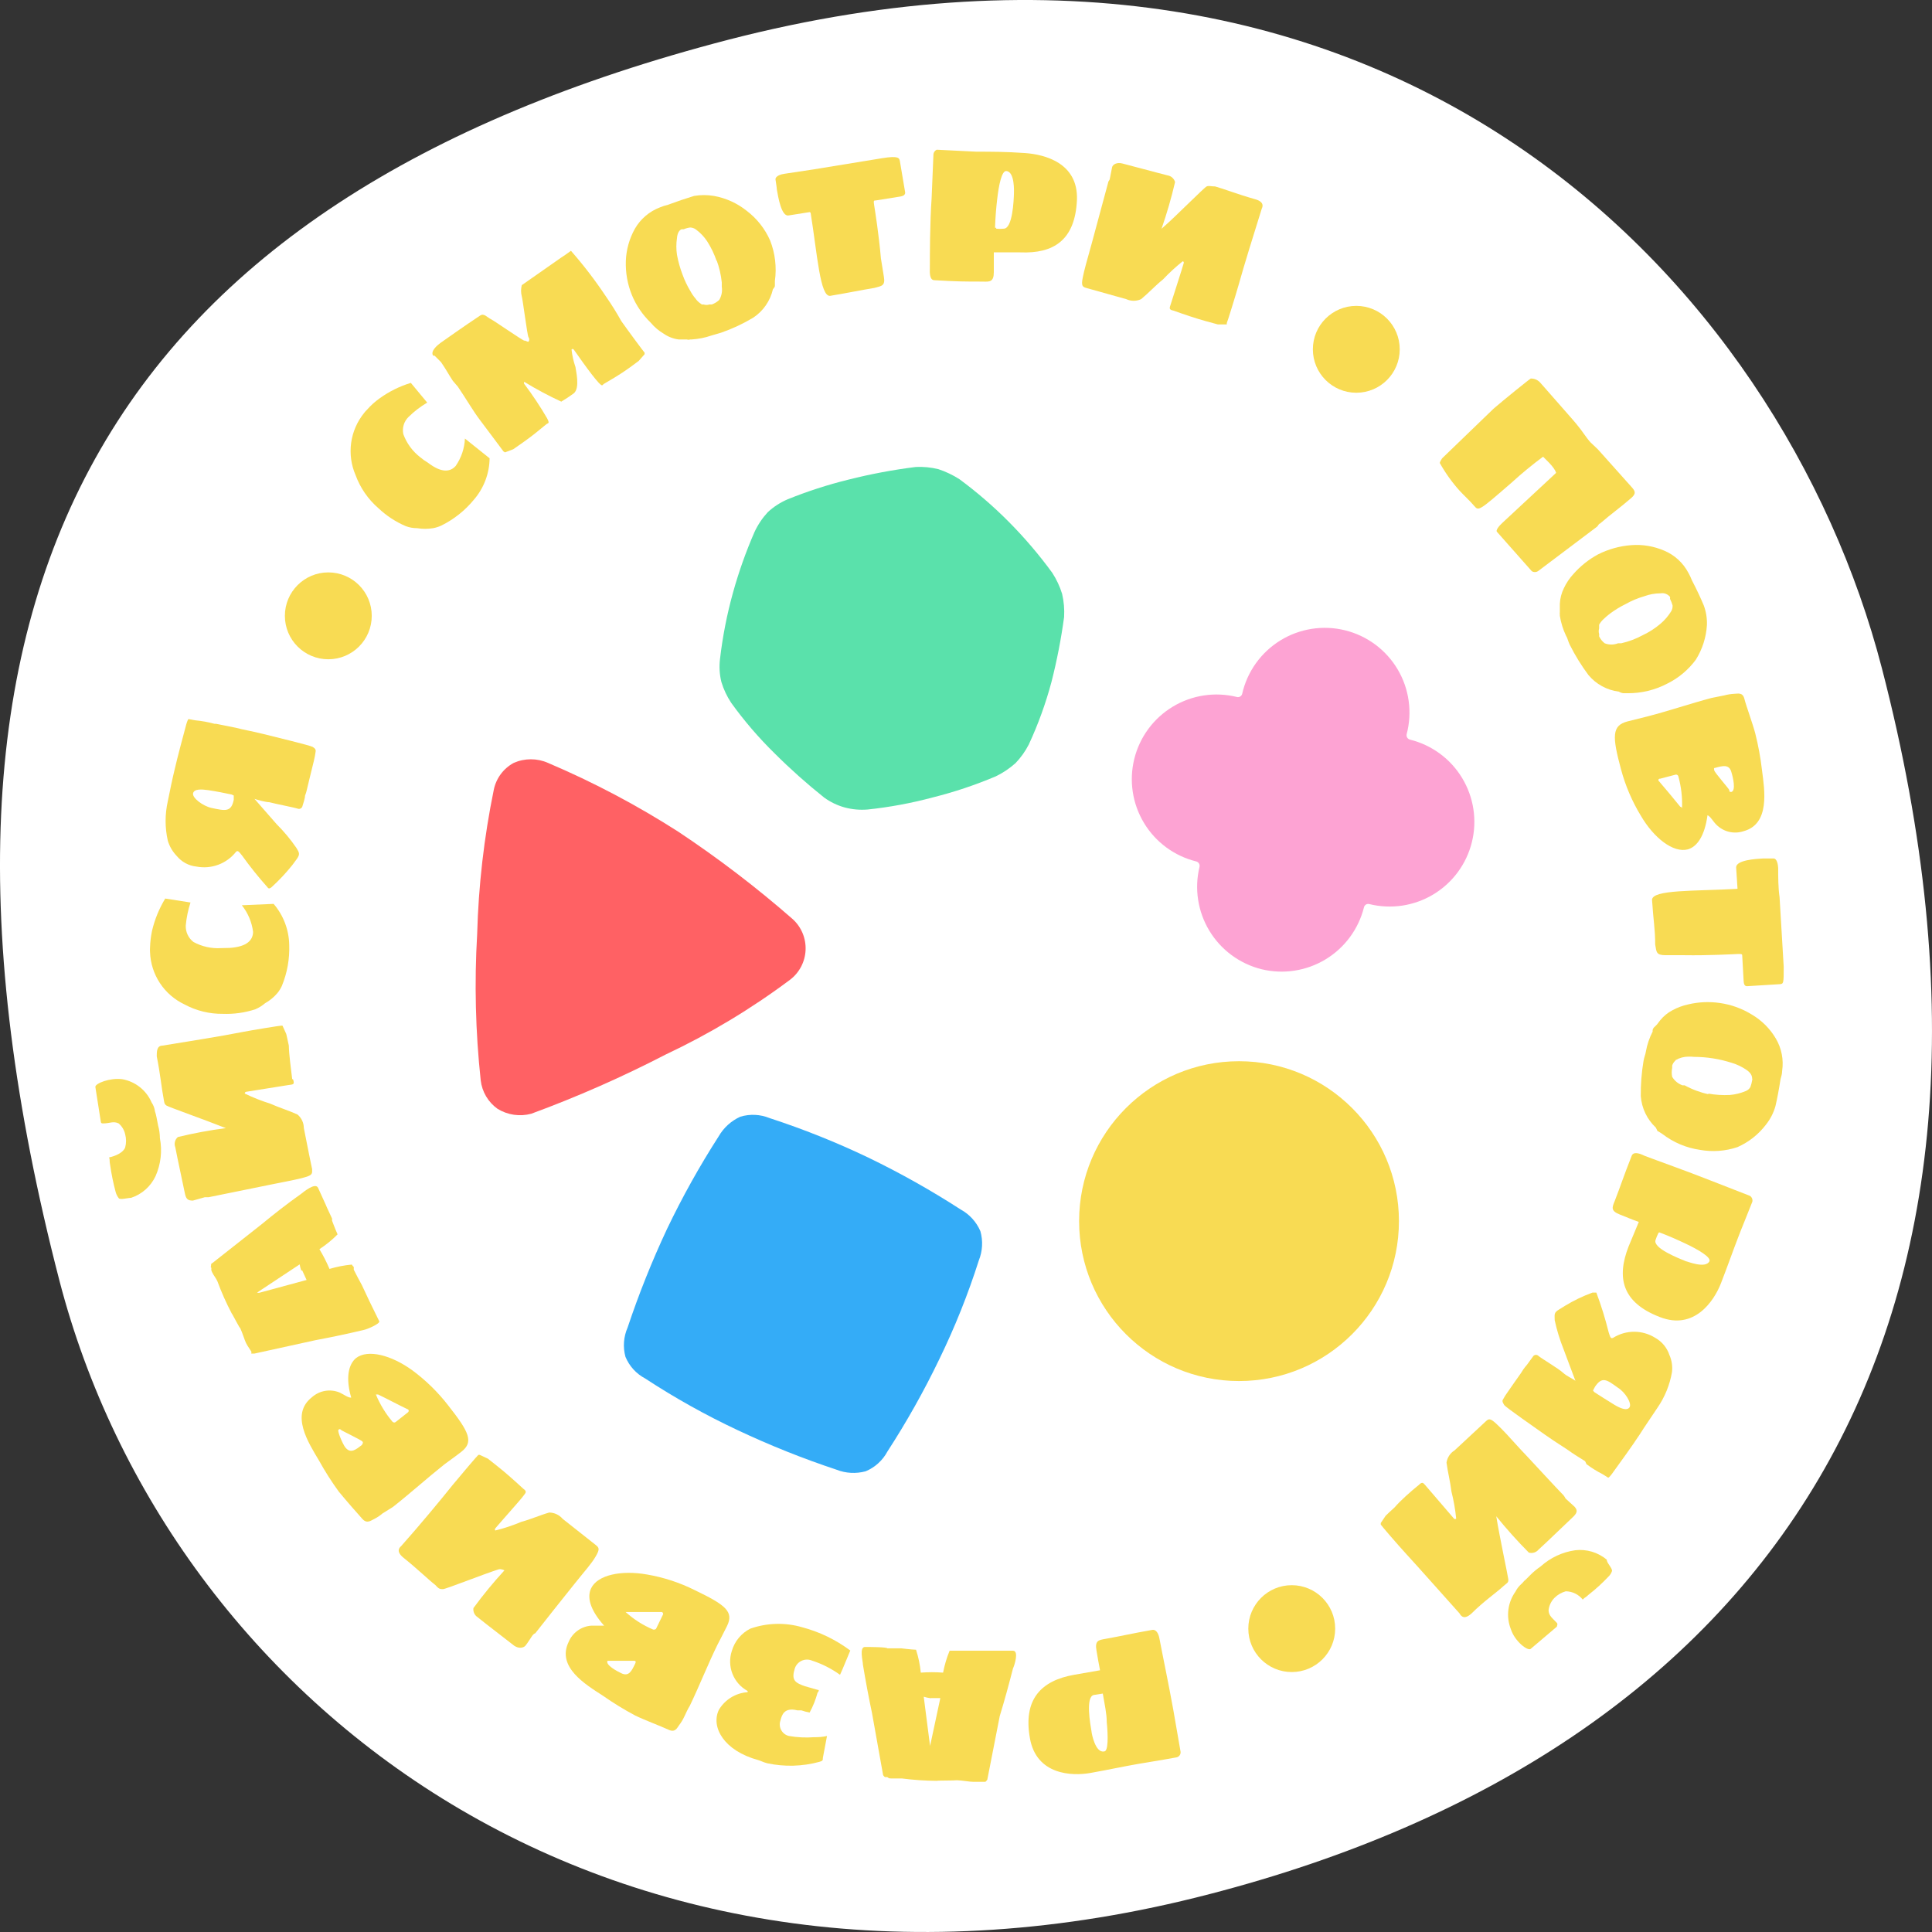
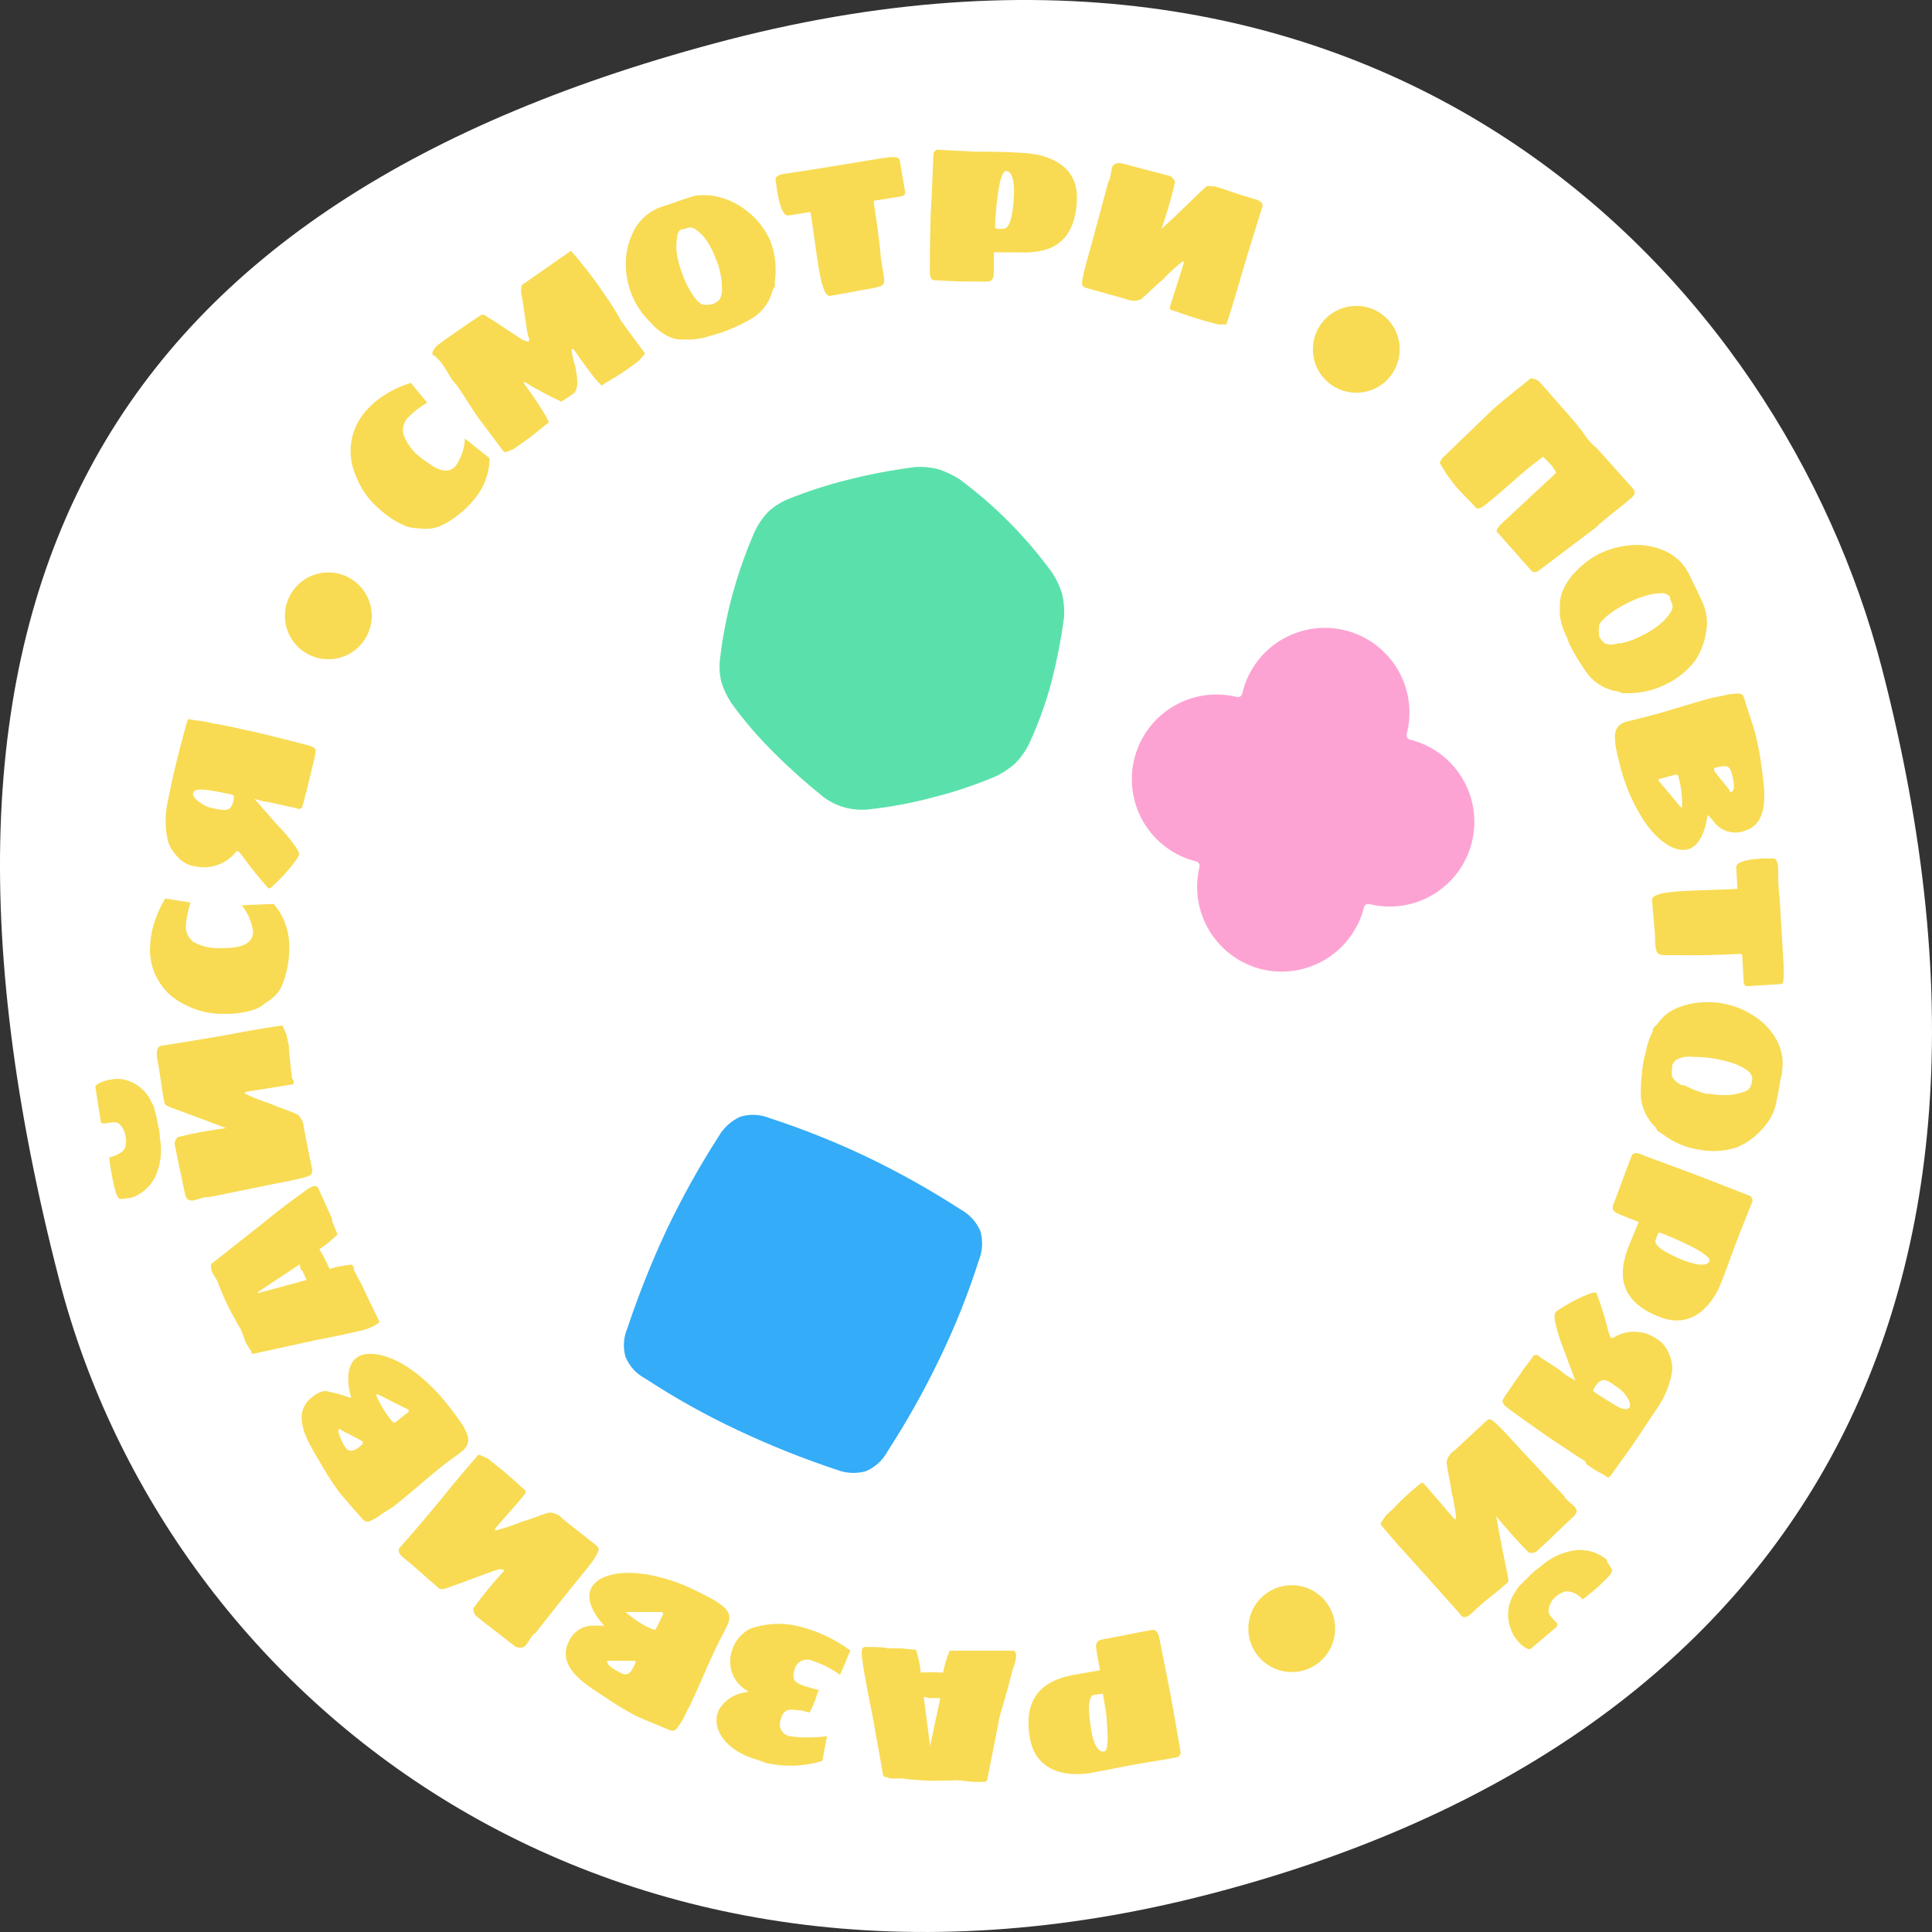
<svg xmlns="http://www.w3.org/2000/svg" width="260" height="260" viewBox="0 0 260 260" fill="none">
  <rect x="0" y="0" width="260" height="260" fill="#333333" stroke="none" />
  <path d="M98.037 5.342C15.117 26.887 -16.314 78.492 7.996 172.336C22.768 229.248 82.388 275.812 162.757 254.904C237.335 235.589 276.682 180.163 253.249 89.9C239.752 37.791 187.014 -17.635 98.037 5.342Z" fill="white" />
  <path d="M57.573 62.259C59.406 63.667 60.575 63.534 61.319 62.711C62.077 61.623 62.51 60.342 62.568 59.018L65.889 61.675C65.863 63.715 65.12 65.68 63.79 67.227C62.588 68.698 61.084 69.894 59.38 70.734C59.032 70.893 58.666 71.009 58.29 71.08C57.578 71.198 56.851 71.198 56.138 71.08C55.622 71.082 55.109 70.992 54.624 70.814C53.259 70.234 52.008 69.416 50.931 68.396C49.541 67.195 48.48 65.658 47.849 63.933C47.26 62.571 47.055 61.073 47.256 59.602C47.457 58.132 48.058 56.744 48.991 55.59C49.118 55.418 49.26 55.258 49.416 55.112C49.907 54.555 50.46 54.056 51.064 53.624C52.346 52.696 53.773 51.986 55.288 51.525L57.493 54.182C56.585 54.714 55.746 55.356 54.996 56.095C54.686 56.391 54.457 56.761 54.331 57.17C54.206 57.58 54.188 58.015 54.279 58.433C54.732 59.664 55.524 60.742 56.563 61.542C56.879 61.809 57.217 62.048 57.573 62.259Z" fill="#F8DB53" />
  <path d="M70.22 39.889C70.091 39.392 70.091 38.871 70.22 38.374L75.534 34.655C76.092 34.283 76.039 34.336 76.836 33.751C78.538 35.69 80.109 37.74 81.538 39.889C82.285 40.96 82.977 42.068 83.611 43.21C84.487 44.458 86.719 47.461 86.746 47.461V47.673L85.949 48.577L84.647 49.533C83.504 50.357 82.495 50.941 81.273 51.658L81.06 51.844C80.768 52.057 78.722 49.188 77.208 47.035C77.19 47.013 77.168 46.995 77.143 46.983C77.118 46.971 77.09 46.965 77.062 46.965C77.034 46.965 77.006 46.971 76.98 46.983C76.955 46.995 76.933 47.013 76.915 47.035C77.002 47.841 77.18 48.635 77.447 49.4C77.447 49.666 78.138 52.27 77.181 52.96C76.651 53.351 76.101 53.714 75.534 54.05C73.826 53.264 72.167 52.377 70.566 51.393C70.528 51.432 70.507 51.484 70.507 51.539C70.507 51.593 70.528 51.645 70.566 51.685C71.673 53.156 72.693 54.691 73.621 56.281C73.807 56.627 73.887 56.866 73.78 56.946L73.541 57.078C72.478 57.955 71.549 58.726 70.406 59.523L69.078 60.453L67.962 60.878L67.749 60.745C67.749 60.745 65.518 57.743 64.588 56.52C63.658 55.298 62.701 53.624 61.612 52.03L60.948 51.26C60.363 50.383 60.151 49.905 59.354 48.736L58.477 47.859C58.416 47.873 58.352 47.873 58.291 47.859C57.866 47.248 58.929 46.398 59.301 46.132C62.383 43.954 64.083 42.811 64.614 42.466C65.146 42.12 65.518 42.678 66.049 42.944C66.58 43.21 70.38 45.867 70.566 45.84C70.752 45.813 71.017 46.053 71.124 45.973C71.23 45.893 71.283 45.601 71.124 45.388C70.964 45.176 70.353 40.314 70.22 39.889Z" fill="#F8DB53" />
  <path d="M84.222 35.133C84.276 33.604 84.695 32.11 85.444 30.776C86.204 29.459 87.396 28.445 88.818 27.906C89.162 27.762 89.517 27.646 89.881 27.561C91.183 27.083 92.352 26.684 93.414 26.365C94.294 26.217 95.192 26.217 96.071 26.365C97.696 26.655 99.222 27.35 100.508 28.385C101.873 29.426 102.952 30.798 103.643 32.37C104.319 34.101 104.538 35.976 104.281 37.816V38.374C104.281 38.587 104.281 38.587 104.015 38.932C103.653 40.501 102.702 41.871 101.358 42.758C99.987 43.577 98.536 44.254 97.028 44.777L96.39 44.963L95.752 45.149C94.895 45.446 94.001 45.625 93.095 45.681H92.883C92.737 45.736 92.577 45.736 92.431 45.681H92.006H91.315C90.599 45.587 89.916 45.323 89.323 44.91C88.656 44.52 88.062 44.017 87.569 43.422C86.484 42.377 85.625 41.12 85.045 39.729C84.451 38.272 84.171 36.706 84.222 35.133ZM96.443 35.133C96.127 34.199 95.699 33.307 95.168 32.476C94.762 31.859 94.249 31.319 93.653 30.882C93.43 30.716 93.161 30.624 92.883 30.616C92.58 30.653 92.285 30.733 92.006 30.855H91.714C91.395 30.988 91.156 31.387 91.103 32.051C90.992 32.791 90.992 33.543 91.103 34.283C91.268 35.189 91.517 36.079 91.847 36.94C92.125 37.717 92.481 38.465 92.909 39.171C93.102 39.532 93.334 39.87 93.6 40.181C93.771 40.432 93.987 40.648 94.238 40.819L94.45 40.978H94.689C94.94 41.057 95.209 41.057 95.46 40.978H95.779C96.154 40.846 96.498 40.638 96.788 40.367C97.109 39.832 97.231 39.202 97.134 38.587V38.002C97.028 36.986 96.796 35.986 96.443 35.027V35.133Z" fill="#F8DB53" />
  <path d="M108.956 28.544L106.114 28.995C105.157 29.155 104.732 26.551 104.546 25.515C104.546 25.249 104.36 24.187 104.36 24.134C104.36 23.655 105.157 23.443 105.556 23.39L109.435 22.805L118.707 21.291C120.965 20.919 121.018 21.291 121.098 21.663L121.816 25.914C121.816 26.312 121.417 26.392 121.178 26.445L117.857 26.976C117.591 26.976 117.538 26.976 117.644 27.64C117.751 28.305 118.282 31.626 118.548 34.761L118.946 37.232C119.159 38.48 118.654 38.48 117.671 38.746C115.599 39.092 114.562 39.331 111.746 39.809C110.365 40.048 109.993 34.256 109.089 28.623L108.956 28.544Z" fill="#F8DB53" />
  <path d="M126.066 20.148L131.38 20.413C133.293 20.413 135.392 20.413 137.969 20.599C140.546 20.785 145.116 21.901 144.93 26.896C144.691 32.369 141.741 34.149 137.305 33.963H133.744C133.744 35.159 133.744 35.265 133.744 36.62C133.744 37.975 133.16 37.922 132.257 37.895C129.839 37.895 128.935 37.895 125.747 37.709C125.11 37.709 125.11 36.753 125.136 36.089C125.136 34.468 125.136 30.084 125.375 26.631L125.614 20.865C125.611 20.715 125.652 20.566 125.733 20.439C125.813 20.311 125.929 20.21 126.066 20.148ZM134.037 30.775C134.381 30.811 134.728 30.811 135.073 30.775C136.268 30.775 136.428 26.976 136.454 25.993C136.454 25.834 136.587 23.044 135.392 23.017C134.807 23.017 134.409 24.904 134.196 26.817C134.063 27.932 133.957 29.208 133.904 30.642C133.957 30.642 134.01 30.669 134.09 30.669L134.037 30.775Z" fill="#F8DB53" />
  <path d="M156.593 30.536C158.081 29.261 162.066 25.222 162.385 25.09C162.704 24.957 162.943 25.09 163.528 25.09C164.67 25.408 166.583 26.152 168.841 26.79C169.452 26.949 170.196 27.295 169.798 28.092C168.708 31.572 167.433 35.664 166.663 38.427C166.238 39.915 165.122 43.501 165.095 43.475V43.661H163.899L162.332 43.236C160.977 42.864 159.25 42.279 157.922 41.801C157.204 41.668 157.417 41.403 157.576 40.871C157.736 40.34 159.117 36.089 159.303 35.398C159.311 35.374 159.314 35.348 159.312 35.322C159.309 35.297 159.302 35.272 159.289 35.249C159.277 35.227 159.26 35.207 159.239 35.192C159.219 35.176 159.195 35.165 159.17 35.159C158.228 35.91 157.34 36.726 156.513 37.603C155.451 38.453 154.627 39.383 153.564 40.26C153.252 40.403 152.912 40.478 152.568 40.478C152.224 40.478 151.884 40.403 151.572 40.26L146.258 38.772C145.7 38.613 145.461 38.533 145.727 37.285C145.886 36.461 146.258 35.106 146.896 32.847C147.082 32.13 148.942 25.249 149.127 24.585C149.127 24.399 149.313 24.266 149.34 24.133C149.367 24 149.579 22.884 149.659 22.512C149.739 22.14 150.296 21.795 151.067 22.008L155.69 23.23L157.125 23.602C157.362 23.639 157.583 23.744 157.763 23.905C157.942 24.065 158.071 24.273 158.134 24.505C157.635 26.644 157.023 28.755 156.301 30.828C156.301 30.828 156.301 30.775 156.593 30.536Z" fill="#F8DB53" />
  <path d="M219.534 65.5C220.066 66.085 220.225 66.403 219.534 67.014C217.94 68.396 216.878 69.113 215.31 70.468C215.151 70.468 215.071 70.761 214.938 70.867L206.968 76.871C206.844 76.949 206.702 76.991 206.556 76.991C206.41 76.991 206.267 76.949 206.144 76.871L201.441 71.558C201.282 71.372 201.68 70.814 202.212 70.336L209.412 63.64C209.226 62.87 207.818 61.648 207.658 61.462C206.192 62.55 204.782 63.712 203.434 64.942C199.024 68.768 198.997 68.795 198.386 68.077C197.775 67.36 197.031 66.696 196.42 66.031C195.399 64.894 194.508 63.647 193.763 62.312C193.763 62.153 194.055 61.674 194.135 61.621L200.963 55.032L201.335 54.713C201.999 54.129 205.905 50.941 206.011 50.941C206.239 50.936 206.465 50.978 206.675 51.065C206.885 51.152 207.075 51.282 207.233 51.446L208.216 52.561L211.644 56.467C212.308 57.264 212.175 57.078 212.308 57.264C212.839 57.875 213.477 58.911 214.035 59.522L215.044 60.479L219.534 65.5Z" fill="#F8DB53" />
  <path d="M219.507 73.365C221.033 73.244 222.566 73.5 223.97 74.108C225.363 74.694 226.509 75.746 227.212 77.084C227.396 77.408 227.555 77.746 227.69 78.094C228.328 79.316 228.859 80.458 229.284 81.468C229.599 82.317 229.744 83.22 229.709 84.125C229.609 85.774 229.097 87.373 228.221 88.774C227.208 90.151 225.877 91.263 224.342 92.015C222.702 92.868 220.877 93.306 219.029 93.291H218.471C218.254 93.266 218.045 93.194 217.86 93.078C216.262 92.88 214.8 92.082 213.768 90.846C212.807 89.56 211.963 88.191 211.244 86.755C211.153 86.556 211.073 86.352 211.005 86.144C210.945 85.929 210.856 85.723 210.739 85.533C210.342 84.69 210.065 83.796 209.916 82.876V82.69C209.898 82.593 209.898 82.494 209.916 82.398V81.973V81.255C209.95 80.536 210.131 79.831 210.447 79.183C210.772 78.484 211.202 77.838 211.722 77.27C212.664 76.195 213.788 75.296 215.043 74.613C216.435 73.909 217.952 73.485 219.507 73.365ZM221.021 85.506C221.903 85.096 222.725 84.569 223.466 83.939C224.028 83.459 224.512 82.894 224.9 82.265C225.043 82.025 225.108 81.746 225.086 81.468C225.001 81.165 224.886 80.871 224.741 80.591C224.761 80.504 224.761 80.413 224.741 80.325C224.591 80.138 224.394 79.995 224.169 79.91C223.945 79.826 223.701 79.804 223.466 79.847C222.713 79.848 221.966 79.983 221.26 80.246C220.4 80.495 219.57 80.843 218.789 81.282C218.053 81.644 217.351 82.07 216.691 82.557C216.364 82.803 216.053 83.069 215.761 83.354C215.538 83.563 215.35 83.805 215.203 84.072V84.311C215.203 84.523 215.203 84.311 215.203 84.576C215.13 84.819 215.13 85.078 215.203 85.32C215.219 85.372 215.219 85.428 215.203 85.48C215.198 85.533 215.198 85.586 215.203 85.639C215.377 86.001 215.632 86.319 215.947 86.569C216.527 86.797 217.173 86.797 217.753 86.569H217.886H218.178C219.17 86.345 220.126 85.988 221.021 85.506Z" fill="#F8DB53" />
  <path d="M232.047 93.583C232.473 93.467 232.909 93.396 233.349 93.371C233.854 93.371 234.518 93.105 234.757 94.061C234.996 95.018 235.873 97.382 236.219 98.711C236.628 100.336 236.93 101.987 237.122 103.653C237.467 106.309 238.238 110.906 234.624 111.862C233.99 112.071 233.31 112.096 232.662 111.937C232.013 111.777 231.423 111.438 230.958 110.959C230.506 110.507 230.188 109.87 229.789 109.71C229.391 112.58 228.354 113.961 227.132 114.307C225.166 114.811 222.562 112.766 220.809 109.763C219.633 107.827 218.739 105.734 218.152 103.546C216.956 99.109 216.903 97.648 219.002 97.09L221.659 96.426C224.555 95.682 227.424 94.699 230.32 93.929L232.047 93.583ZM223.2 105.061C224.21 106.23 225.166 107.399 226.123 108.568C226.123 108.568 226.282 108.568 226.362 108.754C226.417 107.302 226.247 105.85 225.857 104.45C225.842 104.409 225.819 104.371 225.79 104.34C225.76 104.308 225.724 104.282 225.684 104.265C225.645 104.248 225.602 104.238 225.558 104.238C225.515 104.238 225.472 104.247 225.432 104.264L223.413 104.795C223.378 104.786 223.341 104.787 223.307 104.798C223.273 104.81 223.242 104.831 223.22 104.859C223.197 104.887 223.183 104.921 223.18 104.957C223.176 104.993 223.183 105.029 223.2 105.061ZM230.692 103.653C230.692 103.918 232.685 106.15 232.712 106.309C232.738 106.469 232.712 106.602 233.004 106.575C233.641 106.389 233.216 104.583 233.004 103.918C232.712 102.802 231.808 103.068 230.825 103.334C230.719 103.334 230.613 103.334 230.692 103.653Z" fill="#F8DB53" />
  <path d="M233.827 119.593L233.641 116.724C233.641 115.741 236.298 115.581 237.281 115.528H238.663C239.168 115.528 239.274 116.405 239.3 116.803C239.3 118.079 239.3 119.46 239.486 120.736L240.044 130.114C240.044 132.399 240.044 132.426 239.407 132.452L235.103 132.718C234.704 132.718 234.678 132.293 234.651 132.027L234.465 128.68C234.465 128.414 234.465 128.361 233.827 128.387C233.19 128.414 229.789 128.6 226.654 128.547H224.156C222.855 128.547 222.934 128.122 222.748 127.112C222.748 125.04 222.509 123.95 222.323 121.108C222.323 119.699 228.035 119.939 233.748 119.62L233.827 119.593Z" fill="#F8DB53" />
  <path d="M235.767 136.544C237.094 137.326 238.2 138.432 238.982 139.759C239.757 141.071 240.057 142.609 239.832 144.116C239.832 144.594 239.673 144.966 239.62 145.206C239.407 146.587 239.168 147.862 238.929 148.872C238.676 149.76 238.252 150.591 237.68 151.316C236.677 152.645 235.351 153.697 233.828 154.372C232.203 154.918 230.467 155.046 228.78 154.744C226.942 154.481 225.204 153.749 223.732 152.618L223.201 152.273C223.015 152.273 223.041 152.113 222.829 151.741C221.651 150.636 220.93 149.128 220.809 147.517C220.792 145.924 220.916 144.332 221.181 142.761C221.222 142.546 221.275 142.333 221.341 142.124C221.413 141.916 221.467 141.703 221.5 141.486C221.668 140.56 221.972 139.665 222.404 138.829V138.617C222.44 138.448 222.534 138.298 222.669 138.192L222.988 137.873L223.413 137.315C223.865 136.756 224.425 136.295 225.06 135.96C225.736 135.592 226.46 135.323 227.212 135.163C228.596 134.836 230.03 134.773 231.437 134.977C232.974 135.192 234.449 135.726 235.767 136.544ZM229.896 147.172C230.851 147.345 231.823 147.407 232.792 147.358C233.533 147.294 234.259 147.115 234.944 146.826C235.202 146.724 235.418 146.536 235.555 146.295C235.666 146.003 235.746 145.7 235.794 145.392C235.812 145.349 235.821 145.304 235.821 145.259C235.821 145.213 235.812 145.168 235.794 145.126C235.794 144.78 235.608 144.382 235.077 144.01C234.453 143.573 233.762 143.241 233.031 143.027C231.399 142.502 229.697 142.234 227.983 142.23C227.577 142.188 227.167 142.188 226.761 142.23C226.459 142.271 226.165 142.351 225.884 142.469L225.645 142.602C225.432 142.602 225.645 142.602 225.432 142.761C225.247 142.936 225.11 143.156 225.034 143.399V143.558V143.718C224.951 144.112 224.951 144.519 225.034 144.913C225.348 145.443 225.836 145.846 226.415 146.056H226.708C227.707 146.607 228.781 147.009 229.896 147.251V147.172Z" fill="#F8DB53" />
  <path d="M235.82 161.731C234.97 163.909 234.332 165.397 233.907 166.54C233.216 168.32 232.525 170.312 231.595 172.704C230.665 175.095 228.009 179.053 223.386 177.247C218.258 175.281 217.541 171.933 219.161 167.762L220.543 164.441C219.4 164.042 219.321 163.963 218.019 163.458C216.717 162.953 216.956 162.475 217.302 161.625C218.178 159.366 218.417 158.516 219.586 155.54C219.826 154.929 220.676 155.222 221.313 155.54C222.828 156.125 226.972 157.586 230.187 158.861L235.501 160.934C235.63 161.017 235.73 161.139 235.787 161.282C235.844 161.424 235.855 161.581 235.82 161.731ZM223.2 165.902C223.041 166.209 222.907 166.529 222.801 166.859C222.376 167.974 225.963 169.356 226.866 169.728C227.026 169.728 229.523 170.791 230.054 169.728C230.267 169.197 228.593 168.187 226.84 167.363C225.83 166.885 224.661 166.354 223.306 165.849L223.2 165.902Z" fill="#F8DB53" />
  <path d="M205.001 184.288C205.158 184.066 205.326 183.854 205.506 183.65L206.356 182.481C206.401 182.435 206.454 182.398 206.514 182.372C206.573 182.347 206.637 182.334 206.701 182.334C206.766 182.334 206.83 182.347 206.889 182.372C206.949 182.398 207.002 182.435 207.047 182.481C207.498 182.853 209.704 184.155 210.315 184.713C210.926 185.271 211.643 185.51 212.015 185.829C211.617 184.74 210.846 182.747 210.421 181.578C209.913 180.312 209.513 179.006 209.225 177.672C209.225 176.902 209.066 176.663 209.836 176.211L210.607 175.733C211.778 175.022 213.014 174.426 214.3 173.953C214.566 173.953 214.725 173.953 214.831 173.953C215.482 175.691 216.032 177.465 216.479 179.267C216.691 179.931 216.744 180.196 217.09 180.037C217.937 179.504 218.918 179.221 219.919 179.221C220.92 179.221 221.901 179.504 222.749 180.037C223.654 180.54 224.337 181.365 224.662 182.348C224.983 183.074 225.102 183.872 225.007 184.66C224.708 186.386 224.037 188.027 223.041 189.469C222.43 190.399 221.234 192.126 220.676 193.029C219.614 194.65 218.02 196.828 216.93 198.343C216.665 198.688 216.479 198.901 216.399 198.847C216.319 198.794 215.894 198.529 215.682 198.396C214.917 198.008 214.188 197.555 213.503 197.041L213.317 196.642C212.414 196.084 211.537 195.526 211.112 195.208C210.182 194.57 209.677 194.304 207.924 193.082C206.861 192.312 202.61 189.389 202.424 189.07C202.238 188.751 202.132 188.592 202.238 188.38C202.442 188 202.673 187.636 202.929 187.29C204.337 185.244 204.603 184.952 205.001 184.288ZM214.645 186.626L214.38 187.131C214.441 187.219 214.512 187.299 214.592 187.37C215.203 187.768 216.505 188.592 217.249 189.044C217.993 189.495 218.949 189.92 219.295 189.389C219.64 188.858 218.71 187.343 217.701 186.732C216.239 185.67 215.602 185.191 214.645 186.626Z" fill="#F8DB53" />
  <path d="M190.946 199.83C191.477 199.299 191.557 199.618 191.955 200.043L195.675 204.373C195.714 204.411 195.767 204.432 195.821 204.432C195.875 204.432 195.928 204.411 195.967 204.373C195.847 203.146 195.634 201.929 195.33 200.733C195.17 199.378 194.825 198.077 194.665 196.828C194.716 196.491 194.839 196.168 195.028 195.884C195.216 195.599 195.464 195.359 195.755 195.181L199.899 191.328C200.324 190.93 200.484 190.77 201.414 191.647C202.344 192.524 203.008 193.268 204.575 194.995C205.107 195.526 209.889 200.733 210.42 201.238C210.522 201.371 210.611 201.514 210.686 201.663L211.908 202.779C212.386 203.311 212.2 203.683 211.589 204.241L208.136 207.535L207.046 208.545C206.891 208.73 206.685 208.866 206.454 208.937C206.223 209.008 205.977 209.01 205.744 208.943C204.2 207.39 202.737 205.758 201.361 204.055C201.812 206.871 202.928 212.025 202.981 212.53C203.034 213.035 202.742 213.061 202.317 213.46C201.44 214.283 199.66 215.505 198.04 217.126C197.561 217.551 196.897 218.003 196.419 217.126C194.028 214.469 191.105 211.148 189.272 209.156C188.236 208.04 185.792 205.197 185.818 205.17V204.958L186.482 203.975C186.482 203.975 187.333 203.151 187.678 202.859C188.448 201.956 189.857 200.707 190.946 199.83ZM216.93 211.441C216.833 211.724 216.669 211.979 216.451 212.184C215.63 213.058 214.742 213.866 213.795 214.602C213.29 215.08 213.343 214.894 212.998 215.266C212.724 214.922 212.377 214.643 211.982 214.45C211.586 214.256 211.153 214.154 210.713 214.15C210.141 214.308 209.619 214.61 209.198 215.027C208.757 215.472 208.476 216.052 208.401 216.674C208.401 217.445 208.933 217.764 209.517 218.401C209.677 218.587 209.517 218.773 209.517 218.906L205.983 221.908C205.585 222.201 203.858 220.899 203.327 219.252C202.998 218.426 202.882 217.532 202.989 216.65C203.096 215.768 203.422 214.927 203.938 214.204C204.129 213.822 204.39 213.479 204.708 213.194C204.947 213.008 205.08 212.742 205.293 212.61L206.01 211.892C206.418 211.489 206.863 211.124 207.338 210.803C208.636 209.629 210.255 208.87 211.988 208.624C212.746 208.536 213.514 208.604 214.245 208.823C214.976 209.043 215.654 209.409 216.239 209.9C216.186 210.298 217.036 211.069 216.93 211.441Z" fill="#F8DB53" />
  <path d="M158.347 236.495C156.035 236.92 154.441 237.159 153.219 237.372C151.359 237.691 149.287 238.142 146.763 238.594C144.239 239.046 139.483 238.86 138.606 233.944C137.65 228.631 140.174 226.16 144.531 225.389L148.038 224.778C147.799 223.583 147.799 223.476 147.56 222.121C147.321 220.766 147.852 220.713 148.755 220.554C151.12 220.129 151.997 219.89 155.132 219.332C155.77 219.332 155.982 220.129 156.088 220.793C156.381 222.387 157.284 226.691 157.895 230.092L158.878 235.751C158.895 235.918 158.851 236.086 158.753 236.223C158.655 236.36 158.511 236.457 158.347 236.495ZM148.251 227.94L147.215 228.099C146.046 228.312 146.736 232.111 146.896 233.041C146.896 233.227 147.4 235.964 148.596 235.698C149.154 235.698 149.127 233.652 148.941 231.739C148.941 230.597 148.649 229.348 148.41 227.913L148.251 227.94Z" fill="#F8DB53" />
  <path d="M126.093 239.656C124.512 239.647 122.932 239.54 121.364 239.337C120.859 239.337 120.434 239.337 119.929 239.337C119.425 239.337 119.584 239.151 119.318 239.151H119.079C119.079 239.151 118.84 238.938 118.84 238.859L117.352 230.543C116.901 228.417 116.476 226.133 116.13 224.034C116.13 223.555 115.599 221.616 116.422 221.642C116.768 221.642 119.372 221.642 119.425 221.828H121.072C121.072 221.828 121.072 221.828 121.311 221.828C121.311 221.828 122.586 221.988 123.277 222.014C123.601 223.015 123.815 224.049 123.915 225.096C124.914 225.018 125.918 225.018 126.917 225.096C127.11 224.086 127.403 223.098 127.794 222.147C127.926 222.157 128.06 222.157 128.192 222.147C128.378 222.147 128.458 222.147 128.538 222.147H130.902H133.32H136.322C137.146 222.147 136.535 224.087 136.322 224.538C135.791 226.611 135.18 228.869 134.542 230.941L132.868 239.496C132.868 239.496 132.709 239.736 132.603 239.789H132.363C131.938 239.789 131.46 239.789 130.955 239.789C130.451 239.789 129.574 239.603 128.777 239.576C128.564 239.629 126.04 239.603 126.093 239.656ZM125.323 228.524C125.262 228.541 125.198 228.541 125.137 228.524C124.857 228.486 124.582 228.424 124.313 228.338C124.579 230.49 125.163 234.9 125.163 234.953C125.153 235.059 125.153 235.166 125.163 235.272C125.175 235.175 125.175 235.077 125.163 234.98C125.163 234.98 126.093 230.676 126.545 228.524H125.323Z" fill="#F8DB53" />
  <path d="M98.488 222.174C98.674 221.528 98.992 220.928 99.422 220.411C99.852 219.894 100.384 219.472 100.985 219.171C103.23 218.388 105.663 218.323 107.946 218.986C110.288 219.606 112.488 220.67 114.429 222.121C113.871 223.422 113.525 224.352 113.047 225.388C111.897 224.559 110.624 223.913 109.274 223.476C109.039 223.376 108.784 223.33 108.528 223.341C108.272 223.352 108.022 223.42 107.796 223.539C107.57 223.659 107.373 223.827 107.22 224.032C107.066 224.237 106.961 224.473 106.91 224.724C106.485 226.159 107.096 226.504 108.345 226.929L110.018 227.408C110.284 227.408 110.204 227.594 110.018 227.806C109.772 228.731 109.415 229.623 108.956 230.463C108.576 230.398 108.203 230.3 107.84 230.171H107.521H107.308C105.502 229.719 105.209 230.835 105.024 231.552C104.951 231.765 104.924 231.991 104.945 232.214C104.966 232.438 105.033 232.655 105.144 232.85C105.254 233.046 105.405 233.216 105.585 233.35C105.766 233.483 105.973 233.577 106.193 233.625C107.306 233.816 108.44 233.87 109.567 233.784C110.147 233.797 110.726 233.744 111.294 233.625L110.736 236.574C110.736 236.893 110.736 236.972 110.257 237.105C107.968 237.726 105.563 237.79 103.243 237.291C102.5 237.079 102.632 237.052 102.048 236.866C97.425 235.617 95.645 232.429 96.734 230.118C97.136 229.433 97.7 228.856 98.376 228.44C99.052 228.023 99.82 227.778 100.613 227.726C100.613 227.726 100.613 227.726 100.613 227.567C99.682 227.06 98.96 226.242 98.571 225.256C98.182 224.27 98.153 223.179 98.488 222.174Z" fill="#F8DB53" />
  <path d="M92.086 231.022C91.9 231.427 91.668 231.81 91.395 232.164C91.103 232.562 90.864 233.2 89.961 232.775C89.057 232.35 86.719 231.473 85.471 230.862C83.975 230.065 82.528 229.178 81.14 228.205C78.802 226.691 74.896 224.353 76.517 220.979C76.772 220.364 77.192 219.832 77.732 219.443C78.271 219.053 78.909 218.821 79.572 218.774C80.237 218.774 80.927 218.774 81.299 218.774C79.36 216.595 78.988 214.921 79.546 213.752C80.422 211.919 83.664 211.281 87.091 211.892C89.317 212.275 91.474 212.982 93.494 213.991C97.639 215.984 98.808 216.887 97.825 218.853C97.533 219.464 96.789 220.872 96.549 221.351C95.248 224.007 94.132 226.85 92.83 229.56C92.538 230.012 92.325 230.543 92.086 231.022ZM85.417 223.503C85.152 223.503 82.203 223.503 82.123 223.503C82.043 223.503 81.831 223.503 81.751 223.503C81.459 224.087 83.106 224.937 83.611 225.176C84.647 225.681 85.019 224.831 85.471 223.901C85.55 223.689 85.63 223.609 85.417 223.503ZM89.057 216.94H84.487C84.487 216.94 84.248 216.94 84.195 216.94C85.292 217.933 86.55 218.733 87.915 219.305C88.127 219.305 88.26 219.305 88.34 219.092L89.243 217.233C89.243 217.02 89.137 216.967 89.057 216.94Z" fill="#F8DB53" />
  <path d="M67.086 211.201C65.226 211.785 59.992 213.858 59.62 213.858C59.248 213.858 59.062 213.858 58.61 213.326C57.654 212.583 56.219 211.174 54.333 209.66C53.828 209.261 53.297 208.65 53.987 208.066C56.352 205.409 59.142 202.061 60.948 199.803C61.905 198.634 64.349 195.765 64.376 195.791H64.562L65.651 196.296L66.926 197.306C68.016 198.156 69.371 199.378 70.407 200.335C71.018 200.76 70.699 200.919 70.407 201.344C70.114 201.769 67.112 205.117 66.661 205.675C66.623 205.714 66.602 205.767 66.602 205.821C66.602 205.875 66.623 205.928 66.661 205.967C67.858 205.67 69.031 205.279 70.168 204.798C71.469 204.453 72.612 203.921 73.914 203.549C74.258 203.554 74.597 203.633 74.909 203.779C75.221 203.926 75.497 204.137 75.72 204.399L80.157 207.906C80.609 208.278 80.768 208.438 80.157 209.474C79.546 210.51 78.802 211.281 77.341 213.114C76.863 213.698 72.426 219.278 72.027 219.809C71.894 219.809 71.709 220.022 71.629 220.128C71.549 220.234 70.938 221.217 70.699 221.483C70.46 221.749 69.849 221.908 69.211 221.483L65.438 218.56L64.269 217.631C64.07 217.501 63.911 217.317 63.812 217.101C63.713 216.884 63.678 216.644 63.712 216.408C65.006 214.64 66.398 212.946 67.883 211.334C67.883 211.334 67.458 211.095 67.086 211.201Z" fill="#F8DB53" />
-   <path d="M51.462 203.682C51.123 203.976 50.748 204.226 50.346 204.426C49.895 204.639 49.39 205.09 48.779 204.426C48.168 203.762 46.441 201.769 45.59 200.733C44.621 199.398 43.733 198.005 42.934 196.562C41.499 194.144 39.028 190.345 41.977 188.033C42.475 187.589 43.088 187.294 43.745 187.181C44.403 187.068 45.079 187.143 45.697 187.396C46.281 187.661 46.839 188.113 47.264 188.086C46.494 185.43 46.892 183.623 47.902 182.773C49.496 181.524 52.684 182.374 55.501 184.42C57.311 185.76 58.929 187.342 60.309 189.123C63.152 192.736 63.79 194.064 62.063 195.393C61.532 195.818 60.23 196.748 59.805 197.067C57.467 198.926 55.235 200.946 52.87 202.805L51.462 203.682ZM48.805 194.011C48.646 193.799 45.962 192.523 45.909 192.444C45.856 192.364 45.67 192.231 45.537 192.444C45.404 192.656 46.122 194.33 46.467 194.782C47.185 195.685 47.902 195.074 48.699 194.463C48.805 194.224 48.911 194.197 48.779 193.985L48.805 194.011ZM54.969 189.707C53.561 189.043 52.312 188.352 50.878 187.661C50.878 187.661 50.665 187.661 50.585 187.661C51.135 188.992 51.887 190.229 52.817 191.328C52.847 191.362 52.884 191.389 52.925 191.408C52.966 191.426 53.011 191.436 53.056 191.436C53.101 191.436 53.146 191.426 53.187 191.408C53.229 191.389 53.265 191.362 53.295 191.328L54.916 190.053C55.075 189.867 54.996 189.787 54.943 189.707H54.969Z" fill="#F8DB53" />
+   <path d="M51.462 203.682C51.123 203.976 50.748 204.226 50.346 204.426C49.895 204.639 49.39 205.09 48.779 204.426C48.168 203.762 46.441 201.769 45.59 200.733C44.621 199.398 43.733 198.005 42.934 196.562C41.499 194.144 39.028 190.345 41.977 188.033C42.475 187.589 43.088 187.294 43.745 187.181C46.281 187.661 46.839 188.113 47.264 188.086C46.494 185.43 46.892 183.623 47.902 182.773C49.496 181.524 52.684 182.374 55.501 184.42C57.311 185.76 58.929 187.342 60.309 189.123C63.152 192.736 63.79 194.064 62.063 195.393C61.532 195.818 60.23 196.748 59.805 197.067C57.467 198.926 55.235 200.946 52.87 202.805L51.462 203.682ZM48.805 194.011C48.646 193.799 45.962 192.523 45.909 192.444C45.856 192.364 45.67 192.231 45.537 192.444C45.404 192.656 46.122 194.33 46.467 194.782C47.185 195.685 47.902 195.074 48.699 194.463C48.805 194.224 48.911 194.197 48.779 193.985L48.805 194.011ZM54.969 189.707C53.561 189.043 52.312 188.352 50.878 187.661C50.878 187.661 50.665 187.661 50.585 187.661C51.135 188.992 51.887 190.229 52.817 191.328C52.847 191.362 52.884 191.389 52.925 191.408C52.966 191.426 53.011 191.436 53.056 191.436C53.101 191.436 53.146 191.426 53.187 191.408C53.229 191.389 53.265 191.362 53.295 191.328L54.916 190.053C55.075 189.867 54.996 189.787 54.943 189.707H54.969Z" fill="#F8DB53" />
  <path d="M31.19 176.769C30.448 175.361 29.8 173.906 29.251 172.412C29.038 171.96 28.746 171.642 28.533 171.19C28.321 170.738 28.533 170.765 28.401 170.552C28.268 170.34 28.401 170.552 28.401 170.366C28.401 170.18 28.401 170.021 28.56 169.994L35.202 164.76C36.876 163.379 38.709 161.944 40.516 160.669C40.888 160.377 42.429 159.101 42.8 159.845C42.933 160.164 44.023 162.502 43.996 162.502L44.687 163.99C44.687 163.99 44.687 163.99 44.687 164.282C44.687 164.282 45.139 165.478 45.431 166.115C44.69 166.866 43.871 167.534 42.986 168.108C43.501 168.96 43.953 169.848 44.342 170.765C45.321 170.473 46.326 170.277 47.344 170.18C47.413 170.302 47.502 170.41 47.609 170.499C47.609 170.659 47.609 170.765 47.609 170.871L48.141 171.907L48.699 172.943L49.735 175.149C49.735 175.149 50.877 177.487 51.037 177.805C51.196 178.124 49.416 178.895 48.964 178.974C46.865 179.479 44.581 179.957 42.455 180.356L34.219 182.163C34.219 182.163 33.927 182.163 33.847 182.163C33.767 182.163 33.847 182.03 33.847 181.95C33.847 181.87 33.316 181.18 33.103 180.728C32.891 180.276 32.651 179.426 32.306 178.682C32.359 178.974 31.217 176.716 31.19 176.769ZM40.675 170.977C40.675 170.977 40.675 170.977 40.542 170.977C40.444 170.711 40.372 170.435 40.33 170.154L34.83 173.794L34.591 173.98H34.883L41.26 172.253L40.675 170.977Z" fill="#F8DB53" />
  <path d="M15.967 161.226C15.784 160.988 15.649 160.717 15.568 160.429C15.247 159.232 14.998 158.016 14.824 156.789C14.691 156.125 14.824 156.258 14.691 155.753C15.542 155.593 16.604 155.089 16.843 154.424C17.003 153.842 17.003 153.227 16.843 152.644C16.72 152.074 16.411 151.561 15.967 151.183C15.249 150.838 14.771 151.183 13.921 151.183C13.682 151.183 13.575 151.183 13.549 150.838L12.832 146.268C12.832 145.79 14.798 145.019 16.445 145.232C17.313 145.385 18.129 145.752 18.82 146.299C19.512 146.846 20.056 147.557 20.404 148.367C20.649 148.723 20.804 149.133 20.855 149.562C20.945 149.832 21.016 150.107 21.068 150.386L21.28 151.475C21.434 152.029 21.514 152.601 21.52 153.176C21.848 154.896 21.644 156.676 20.935 158.277C20.614 158.963 20.156 159.576 19.59 160.079C19.023 160.581 18.36 160.963 17.64 161.199C17.215 161.199 16.099 161.518 15.967 161.226ZM39.453 145.285C39.666 146.002 39.453 145.923 38.762 146.029L33.103 146.932C33.052 146.945 33.007 146.976 32.977 147.021C32.947 147.065 32.936 147.119 32.944 147.171C34.052 147.705 35.198 148.158 36.371 148.526C37.62 149.084 38.816 149.43 40.038 149.987C40.301 150.21 40.514 150.486 40.66 150.798C40.807 151.11 40.885 151.45 40.888 151.794C41.26 153.76 42.004 157.373 42.004 157.32C42.004 157.905 42.136 158.144 40.914 158.463C40.091 158.702 38.709 158.968 36.424 159.419L28.055 161.12H27.55L25.956 161.571C25.239 161.571 25.026 161.332 24.867 160.535L23.884 155.859L23.592 154.398C23.498 154.16 23.48 153.899 23.543 153.652C23.604 153.404 23.742 153.182 23.937 153.016C26.065 152.499 28.221 152.099 30.393 151.821C27.736 150.758 22.768 149.004 22.423 148.792C22.077 148.579 22.104 148.314 21.998 147.729C21.759 146.56 21.573 144.514 21.094 142.15C21.094 141.539 21.094 140.715 21.865 140.715C25.452 140.131 29.676 139.466 32.492 138.908C33.98 138.616 37.806 138.005 37.806 138.032H38.018L38.523 139.148C38.523 139.148 38.789 140.29 38.869 140.715C38.895 141.99 39.161 143.824 39.32 145.205L39.453 145.285Z" fill="#F8DB53" />
  <path d="M30.924 127.565C33.236 127.405 34.033 126.528 34.059 125.413C33.895 124.1 33.371 122.859 32.545 121.826L36.823 121.64C38.139 123.174 38.881 125.118 38.922 127.139C38.991 129.031 38.656 130.915 37.938 132.666C37.78 133.019 37.574 133.35 37.327 133.649C36.865 134.196 36.307 134.655 35.68 135.004C35.282 135.345 34.834 135.623 34.352 135.827C32.947 136.286 31.472 136.493 29.995 136.438C28.187 136.461 26.404 136.022 24.814 135.163C23.476 134.528 22.337 133.539 21.522 132.302C20.707 131.065 20.247 129.629 20.191 128.149C20.177 127.937 20.177 127.724 20.191 127.511C20.215 126.761 20.304 126.015 20.456 125.28C20.816 123.742 21.417 122.272 22.237 120.922L25.637 121.454C25.311 122.454 25.097 123.488 25 124.536C24.98 124.964 25.063 125.39 25.244 125.779C25.424 126.167 25.696 126.507 26.036 126.768C27.181 127.392 28.48 127.677 29.782 127.591L30.924 127.565Z" fill="#F8DB53" />
  <path d="M41.287 106.31C41.23 106.573 41.15 106.831 41.048 107.08C41.048 107.452 40.809 108.116 40.702 108.488C40.687 108.552 40.659 108.613 40.619 108.665C40.58 108.718 40.53 108.762 40.472 108.794C40.415 108.827 40.351 108.847 40.286 108.854C40.22 108.861 40.154 108.854 40.091 108.834C39.533 108.648 37.116 108.196 36.239 107.957C35.787 107.957 34.698 107.665 34.246 107.505L37.222 110.906C38.203 111.885 39.093 112.952 39.879 114.094C40.304 114.785 40.41 114.971 39.879 115.688L39.347 116.406C38.49 117.48 37.548 118.484 36.531 119.408C36.319 119.567 36.159 119.647 36 119.408C34.782 118.044 33.638 116.616 32.572 115.13C32.147 114.599 31.988 114.386 31.749 114.652C31.127 115.433 30.303 116.03 29.366 116.376C28.43 116.723 27.416 116.806 26.435 116.618C25.395 116.51 24.439 115.994 23.778 115.183C23.223 114.606 22.813 113.905 22.583 113.138C22.187 111.389 22.187 109.573 22.583 107.824C22.795 106.735 23.247 104.583 23.486 103.626C23.911 101.766 24.628 99.136 25.08 97.436C25.213 97.011 25.319 96.745 25.399 96.772L26.223 96.931C27.12 97.012 28.01 97.172 28.879 97.409H29.092L31.749 97.941C32.838 98.233 33.423 98.286 35.495 98.791C36.744 99.11 41.739 100.305 42.084 100.518C42.429 100.73 42.509 100.89 42.482 101.102C42.425 101.531 42.345 101.957 42.243 102.378C41.553 105.167 41.473 105.539 41.287 106.31ZM31.456 107.638V107.054L31.164 106.921C30.447 106.761 28.959 106.469 28.029 106.336C27.099 106.203 26.116 106.15 25.983 106.761C25.851 107.372 27.285 108.462 28.454 108.727C30.341 109.126 31.111 109.312 31.456 107.638Z" fill="#F8DB53" />
  <path d="M44.183 88.722C47.411 88.722 50.028 86.105 50.028 82.876C50.028 79.648 47.411 77.031 44.183 77.031C40.955 77.031 38.338 79.648 38.338 82.876C38.338 86.105 40.955 88.722 44.183 88.722Z" fill="#F8DB53" />
  <path d="M173.837 225.017C177.065 225.017 179.682 222.4 179.682 219.172C179.682 215.944 177.065 213.327 173.837 213.327C170.609 213.327 167.992 215.944 167.992 219.172C167.992 222.4 170.609 225.017 173.837 225.017Z" fill="#F8DB53" />
  <path d="M182.525 52.854C185.753 52.854 188.37 50.237 188.37 47.009C188.37 43.781 185.753 41.164 182.525 41.164C179.297 41.164 176.68 43.781 176.68 47.009C176.68 50.237 179.297 52.854 182.525 52.854Z" fill="#F8DB53" />
  <path d="M135.737 70.203C133.68 68.134 131.468 66.224 129.121 64.491C128.234 63.922 127.279 63.467 126.278 63.136C125.288 62.893 124.268 62.795 123.25 62.843C120.198 63.224 117.172 63.791 114.19 64.544C111.393 65.232 108.65 66.12 105.98 67.201C105.003 67.621 104.104 68.205 103.323 68.927C102.597 69.716 101.996 70.612 101.543 71.584C100.387 74.232 99.419 76.957 98.647 79.741C97.831 82.675 97.245 85.669 96.894 88.694C96.769 89.725 96.832 90.769 97.08 91.776C97.382 92.775 97.829 93.724 98.408 94.593C100.158 97.023 102.114 99.298 104.253 101.394C106.357 103.49 108.574 105.467 110.895 107.319C111.743 107.939 112.698 108.398 113.712 108.674C114.707 108.935 115.741 109.025 116.767 108.94C119.718 108.628 122.641 108.086 125.508 107.319C128.411 106.594 131.254 105.643 134.01 104.476C134.975 104.011 135.869 103.411 136.667 102.696C137.378 101.954 137.977 101.113 138.447 100.199C139.708 97.485 140.73 94.667 141.502 91.776C142.236 88.898 142.804 85.979 143.202 83.035C143.262 81.992 143.172 80.945 142.937 79.927C142.627 78.922 142.18 77.966 141.608 77.084C139.828 74.645 137.866 72.344 135.737 70.203Z" fill="#5AE1AB" />
-   <path d="M166.742 185.855C178.627 185.855 188.262 176.22 188.262 164.335C188.262 152.449 178.627 142.814 166.742 142.814C154.857 142.814 145.222 152.449 145.222 164.335C145.222 176.22 154.857 185.855 166.742 185.855Z" fill="#F8DB53" />
-   <path d="M71.495 149.882C77.686 147.604 83.729 144.942 89.588 141.911C95.482 139.134 101.081 135.769 106.299 131.868C106.925 131.398 107.438 130.795 107.803 130.102C108.169 129.41 108.376 128.646 108.412 127.864C108.447 127.082 108.31 126.303 108.009 125.58C107.708 124.858 107.251 124.211 106.671 123.685C101.8 119.426 96.653 115.494 91.262 111.915C85.695 108.348 79.838 105.256 73.753 102.67C73.025 102.347 72.238 102.181 71.442 102.181C70.646 102.181 69.858 102.347 69.13 102.67C68.443 103.042 67.846 103.561 67.382 104.19C66.918 104.819 66.599 105.543 66.447 106.309C65.138 112.697 64.391 119.187 64.215 125.704C63.83 132.269 63.989 138.854 64.693 145.392C64.781 146.152 65.028 146.885 65.417 147.544C65.806 148.203 66.329 148.773 66.952 149.217C67.624 149.632 68.373 149.905 69.155 150.019C69.936 150.133 70.732 150.086 71.495 149.882Z" fill="#FF6164" />
  <path d="M84.46 178.655C85.973 174.128 87.747 169.693 89.774 165.371C91.825 161.086 94.141 156.934 96.708 152.937C97.378 151.766 98.401 150.836 99.631 150.28C100.924 149.89 102.312 149.956 103.563 150.466C108.102 151.946 112.54 153.721 116.847 155.78C121.132 157.85 125.285 160.184 129.281 162.767C130.47 163.416 131.406 164.445 131.938 165.69C132.305 166.988 132.23 168.371 131.726 169.622C130.278 174.173 128.502 178.612 126.412 182.906C124.349 187.195 122.015 191.348 119.424 195.34C118.785 196.535 117.752 197.474 116.502 197.997C115.203 198.352 113.823 198.278 112.57 197.784C108.039 196.28 103.603 194.506 99.286 192.471C94.973 190.447 90.809 188.121 86.825 185.51C85.624 184.877 84.684 183.843 84.168 182.587C83.814 181.282 83.917 179.894 84.46 178.655Z" fill="#34ACF7" />
  <path d="M169.771 130.434C166.84 129.705 164.317 127.845 162.754 125.261C161.191 122.677 160.714 119.579 161.428 116.645C161.46 116.49 161.431 116.329 161.347 116.195C161.263 116.061 161.13 115.965 160.977 115.927C158.042 115.201 155.516 113.34 153.954 110.751C152.392 108.163 151.922 105.06 152.648 102.125C153.373 99.19 155.235 96.664 157.824 95.102C160.412 93.54 163.515 93.07 166.45 93.796C166.525 93.816 166.603 93.82 166.68 93.81C166.757 93.799 166.831 93.773 166.898 93.734C166.964 93.694 167.023 93.642 167.069 93.579C167.115 93.517 167.149 93.446 167.167 93.371C167.502 91.894 168.128 90.498 169.008 89.266C169.888 88.033 171.005 86.989 172.293 86.193C173.582 85.397 175.016 84.866 176.512 84.631C178.008 84.395 179.536 84.46 181.007 84.822C182.477 85.184 183.861 85.836 185.077 86.738C186.293 87.641 187.317 88.777 188.089 90.08C188.861 91.383 189.366 92.827 189.573 94.327C189.781 95.827 189.688 97.354 189.299 98.817C189.266 98.972 189.296 99.133 189.38 99.267C189.464 99.401 189.597 99.497 189.75 99.535C191.203 99.894 192.572 100.536 193.777 101.424C194.982 102.312 196 103.429 196.773 104.711C197.547 105.992 198.06 107.414 198.284 108.894C198.508 110.374 198.439 111.884 198.079 113.337C197.72 114.79 197.078 116.158 196.19 117.363C195.302 118.568 194.185 119.587 192.903 120.36C191.622 121.133 190.2 121.647 188.72 121.871C187.24 122.095 185.73 122.025 184.277 121.666C184.202 121.646 184.124 121.641 184.047 121.652C183.97 121.663 183.896 121.689 183.829 121.728C183.763 121.768 183.704 121.82 183.658 121.883C183.612 121.945 183.578 122.016 183.56 122.091C182.831 125.022 180.971 127.545 178.387 129.108C175.803 130.671 172.705 131.148 169.771 130.434Z" fill="#FDA3D3" />
</svg>